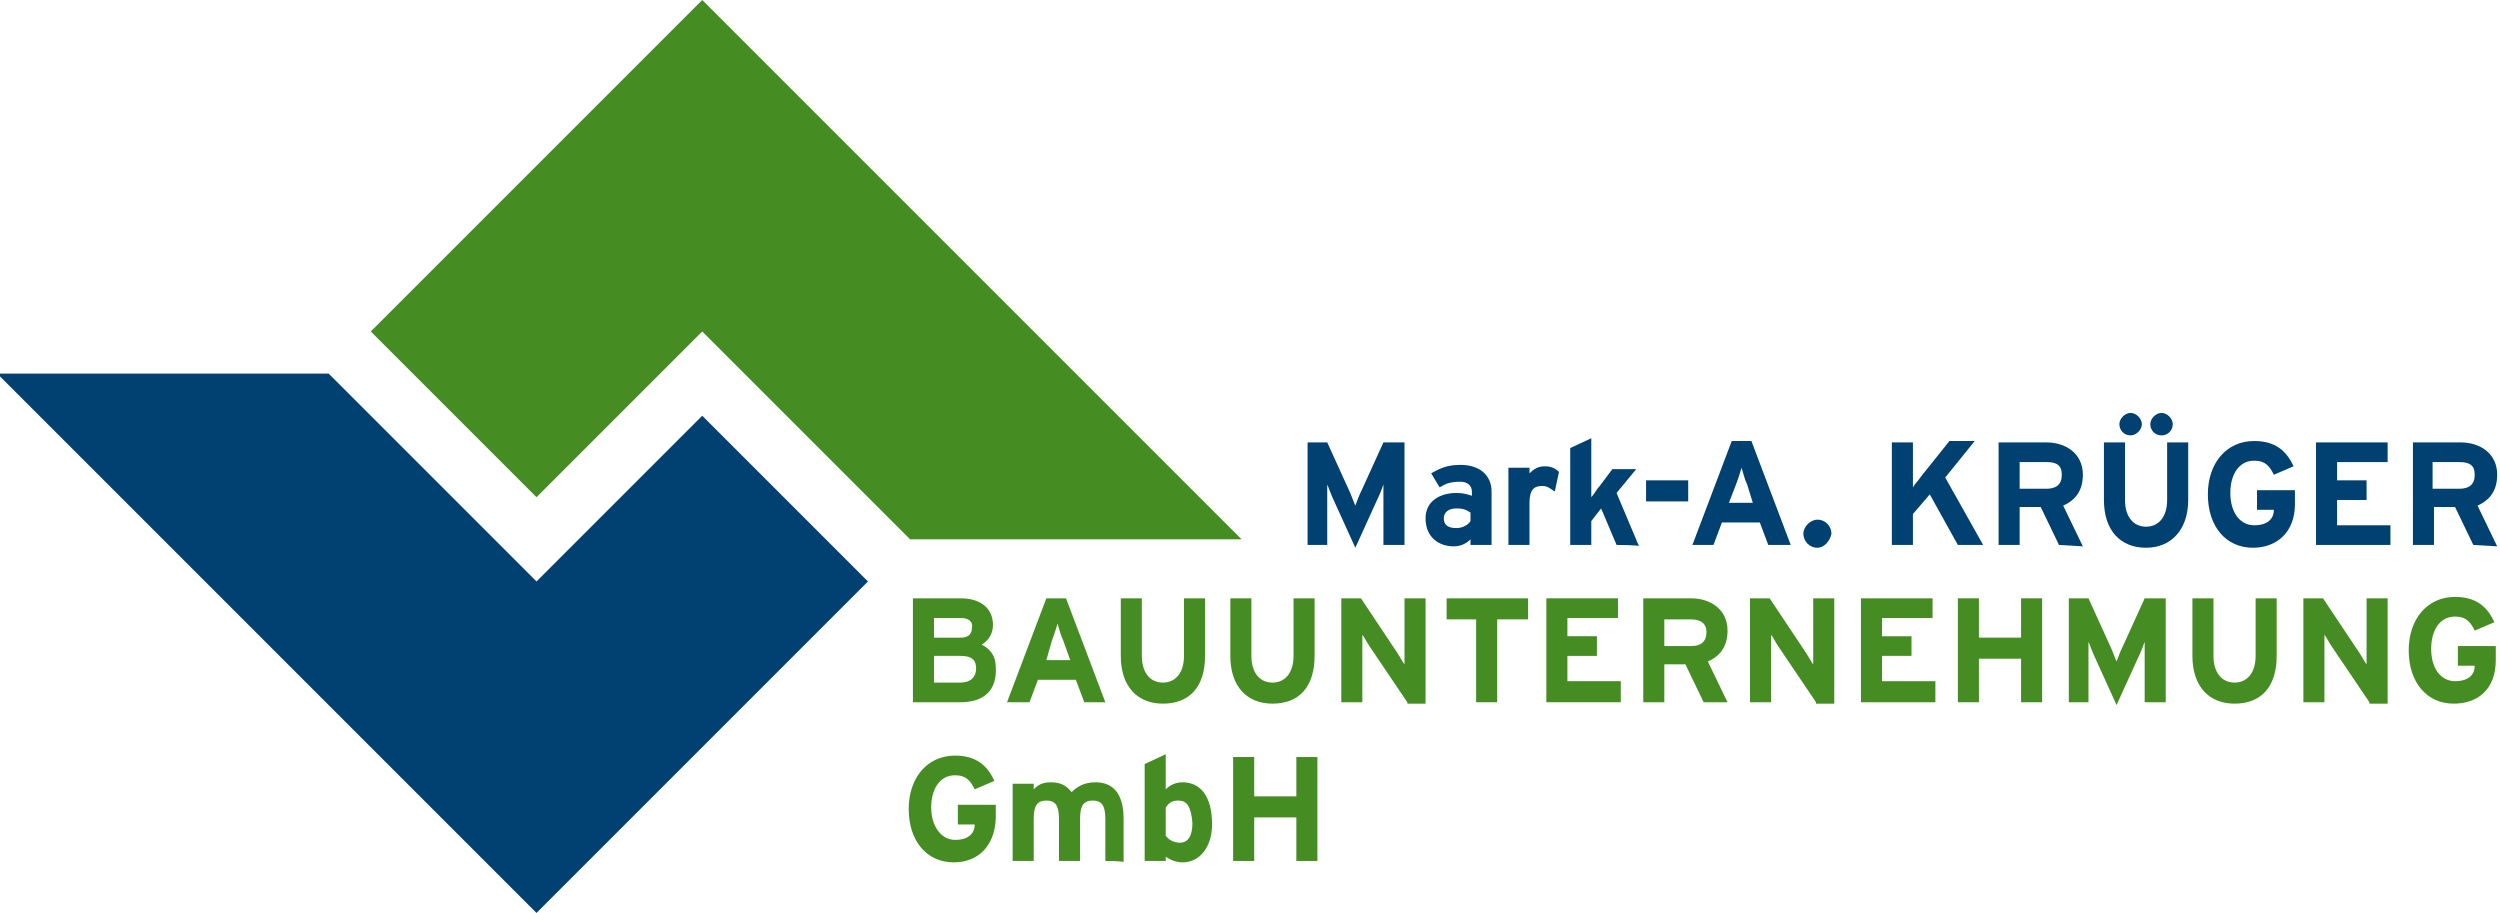
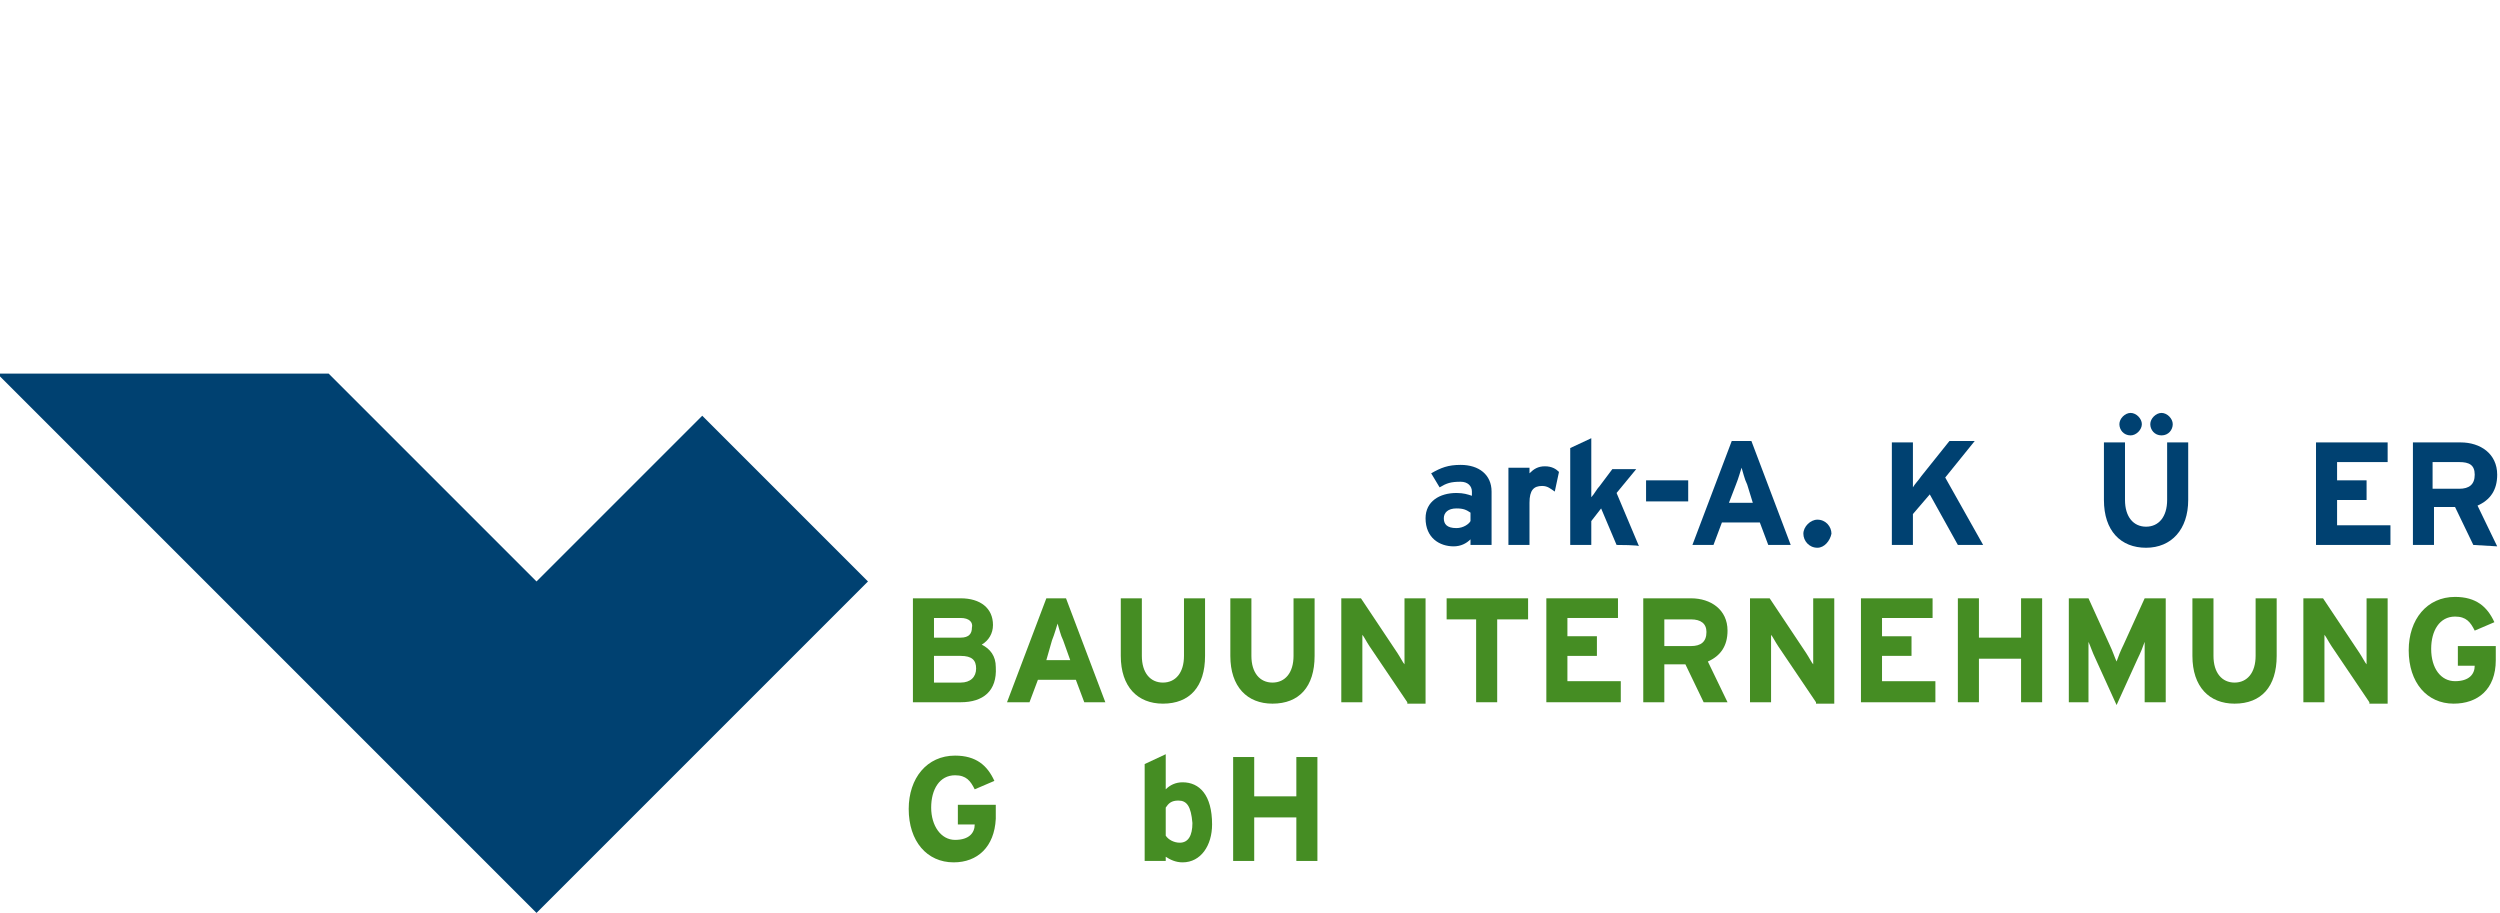
<svg xmlns="http://www.w3.org/2000/svg" version="1.1" id="Ebene_1" x="0px" y="0px" viewBox="0.5 17.5 178 65" enable-background="new 0.5 17.5 178 65" xml:space="preserve">
  <g>
    <g>
      <polygon fill="#004171" points="62.3,58.9 38.7,82.5 0.3,44.1 23.9,44.1 38.7,58.9 50.5,47.1   " />
-       <polygon fill="#458D23" points="26.9,41.1 50.5,17.5 88.9,55.9 65.3,55.9 50.5,41.1 38.7,52.9   " />
    </g>
    <g>
      <path fill="#458D23" d="M68.9,67.5h-3.4v-7.4h3.4c1.4,0,2.3,0.7,2.3,1.9c0,0.6-0.3,1.1-0.8,1.4c0.6,0.3,1,0.8,1,1.6    C71.5,66.7,70.5,67.5,68.9,67.5z M68.9,61.5H67v1.4h1.9c0.6,0,0.8-0.3,0.8-0.7C69.8,61.8,69.5,61.5,68.9,61.5z M68.9,64.2H67v1.9    h1.9c0.7,0,1.1-0.4,1.1-1C70,64.5,69.7,64.2,68.9,64.2z" />
      <path fill="#458D23" d="M77.7,67.5l-0.6-1.6h-2.7l-0.6,1.6h-1.6l2.8-7.4h1.4l2.8,7.4H77.7z M76.2,63.1c-0.2-0.4-0.3-0.9-0.4-1.2    c-0.1,0.3-0.2,0.7-0.4,1.2L75,64.5h1.7L76.2,63.1z" />
      <path fill="#458D23" d="M83.3,67.6c-1.8,0-3-1.2-3-3.4v-4.1h1.5v4.1c0,1.2,0.6,1.9,1.5,1.9c0.9,0,1.5-0.7,1.5-1.9v-4.1h1.5v4.1    C86.3,66.4,85.2,67.6,83.3,67.6z" />
      <path fill="#458D23" d="M91.1,67.6c-1.8,0-3-1.2-3-3.4v-4.1h1.5v4.1c0,1.2,0.6,1.9,1.5,1.9c0.9,0,1.5-0.7,1.5-1.9v-4.1h1.5v4.1    C94.1,66.4,93,67.6,91.1,67.6z" />
      <path fill="#458D23" d="M100.7,67.5l-2.7-4c-0.2-0.3-0.4-0.7-0.5-0.8c0,0.3,0,1.2,0,1.6v3.2H96v-7.4h1.4L100,64    c0.2,0.3,0.4,0.7,0.5,0.8c0-0.3,0-1.2,0-1.6v-3.1h1.5v7.5H100.7z" />
      <path fill="#458D23" d="M107.1,61.6v5.9h-1.5v-5.9h-2.1v-1.5h5.8v1.5H107.1z" />
      <path fill="#458D23" d="M110.6,67.5v-7.4h5.1v1.4h-3.6v1.3h2.1v1.4h-2.1V66h3.8v1.5H110.6z" />
      <path fill="#458D23" d="M121.8,67.5l-1.3-2.7H119v2.7h-1.5v-7.4h3.4c1.4,0,2.6,0.8,2.6,2.3c0,1.1-0.5,1.8-1.4,2.2l1.4,2.9H121.8z     M120.9,61.6H119v1.9h1.9c0.7,0,1.1-0.3,1.1-1C122,61.9,121.6,61.6,120.9,61.6z" />
      <path fill="#458D23" d="M129.8,67.5l-2.7-4c-0.2-0.3-0.4-0.7-0.5-0.8c0,0.3,0,1.2,0,1.6v3.2h-1.5v-7.4h1.4l2.6,3.9    c0.2,0.3,0.4,0.7,0.5,0.8c0-0.3,0-1.2,0-1.6v-3.1h1.5v7.5H129.8z" />
      <path fill="#458D23" d="M133,67.5v-7.4h5.1v1.4h-3.6v1.3h2.1v1.4h-2.1V66h3.8v1.5H133z" />
      <path fill="#458D23" d="M144.4,67.5v-3.1h-3v3.1h-1.5v-7.4h1.5v2.8h3v-2.8h1.5v7.4H144.4z" />
      <path fill="#458D23" d="M153.2,67.5v-2.7c0-0.4,0-1.3,0-1.6c-0.1,0.3-0.3,0.8-0.5,1.2l-1.5,3.3l-1.5-3.3c-0.2-0.4-0.4-1-0.5-1.2    c0,0.3,0,1.2,0,1.6v2.7h-1.4v-7.4h1.4l1.5,3.3c0.2,0.4,0.4,1,0.5,1.2c0.1-0.3,0.3-0.8,0.5-1.2l1.5-3.3h1.5v7.4H153.2z" />
      <path fill="#458D23" d="M159.6,67.6c-1.8,0-3-1.2-3-3.4v-4.1h1.5v4.1c0,1.2,0.6,1.9,1.5,1.9c0.9,0,1.5-0.7,1.5-1.9v-4.1h1.5v4.1    C162.6,66.4,161.5,67.6,159.6,67.6z" />
      <path fill="#458D23" d="M169.2,67.5l-2.7-4c-0.2-0.3-0.4-0.7-0.5-0.8c0,0.3,0,1.2,0,1.6v3.2h-1.5v-7.4h1.4l2.6,3.9    c0.2,0.3,0.4,0.7,0.5,0.8c0-0.3,0-1.2,0-1.6v-3.1h1.5v7.5H169.2z" />
      <path fill="#458D23" d="M175.2,67.6c-1.9,0-3.2-1.5-3.2-3.8c0-2.2,1.3-3.8,3.3-3.8c1.5,0,2.3,0.7,2.8,1.8l-1.4,0.6    c-0.3-0.6-0.6-1-1.4-1c-1.1,0-1.7,1-1.7,2.3c0,1.4,0.7,2.3,1.7,2.3c1,0,1.4-0.5,1.4-1.1h-1.2v-1.4h2.7v1    C178.2,66.6,176.9,67.6,175.2,67.6z" />
      <path fill="#458D23" d="M68.4,78.9c-1.9,0-3.2-1.5-3.2-3.8c0-2.2,1.3-3.8,3.3-3.8c1.5,0,2.3,0.7,2.8,1.8l-1.4,0.6    c-0.3-0.6-0.6-1-1.4-1c-1.1,0-1.7,1-1.7,2.3s0.7,2.3,1.7,2.3c1,0,1.4-0.5,1.4-1.1h-1.2v-1.4h2.7v1C71.3,77.8,70.1,78.9,68.4,78.9z    " />
-       <path fill="#458D23" d="M79.2,78.8v-3c0-1-0.3-1.3-0.9-1.3c-0.6,0-0.9,0.3-0.9,1.3v3h-1.5v-3c0-1-0.3-1.3-0.9-1.3    c-0.6,0-0.9,0.3-0.9,1.3v3h-1.5v-5.5h1.5v0.4c0.3-0.3,0.6-0.5,1.2-0.5c0.7,0,1.1,0.2,1.5,0.7c0.4-0.4,0.9-0.7,1.7-0.7    c1.4,0,2,1,2,2.6v3.1C80.6,78.8,79.2,78.8,79.2,78.8z" />
      <path fill="#458D23" d="M84.7,78.9c-0.5,0-0.9-0.2-1.2-0.4v0.3H82v-6.9l1.5-0.7v2.5c0.3-0.3,0.7-0.5,1.2-0.5c1.2,0,2.1,0.9,2.1,3    C86.8,77.7,86,78.9,84.7,78.9z M84.4,74.5c-0.5,0-0.7,0.2-0.9,0.5V77c0.2,0.3,0.6,0.5,1,0.5c0.6,0,0.9-0.5,0.9-1.4    C85.3,74.9,85,74.5,84.4,74.5z" />
      <path fill="#458D23" d="M92.8,78.8v-3.1h-3v3.1h-1.5v-7.4h1.5v2.8h3v-2.8h1.5v7.4H92.8z" />
    </g>
    <g>
-       <path fill="#004171" d="M99,56.3v-2.7c0-0.4,0-1.3,0-1.6c-0.1,0.3-0.3,0.8-0.5,1.2L97,56.5l-1.5-3.3c-0.2-0.4-0.4-1-0.5-1.2    c0,0.3,0,1.2,0,1.6v2.7h-1.4V49H95l1.5,3.3c0.2,0.4,0.4,1,0.5,1.2c0.1-0.3,0.3-0.8,0.5-1.2L99,49h1.5v7.3H99z" />
      <path fill="#004171" d="M105.2,56.3v-0.4c-0.3,0.3-0.7,0.5-1.2,0.5c-1,0-2-0.6-2-2c0-1.2,1-1.8,2.2-1.8c0.5,0,0.8,0.1,1.1,0.2    v-0.3c0-0.4-0.3-0.7-0.8-0.7c-0.7,0-1,0.1-1.5,0.4l-0.6-1c0.7-0.4,1.2-0.6,2.1-0.6c1.3,0,2.2,0.7,2.2,1.9v3.8H105.2z M105.2,54    c-0.3-0.2-0.5-0.3-1-0.3c-0.6,0-0.9,0.3-0.9,0.7c0,0.4,0.2,0.7,0.9,0.7c0.5,0,0.9-0.3,1-0.5V54z" />
      <path fill="#004171" d="M111.2,52.5c-0.3-0.2-0.5-0.4-0.9-0.4c-0.6,0-0.9,0.3-0.9,1.2v3h-1.5v-5.5h1.5v0.4    c0.3-0.3,0.6-0.5,1.1-0.5c0.5,0,0.8,0.2,1,0.4L111.2,52.5z" />
      <path fill="#004171" d="M115.6,56.3l-1.1-2.6l-0.7,0.9v1.7h-1.5v-6.9l1.5-0.7v3c0,0.4,0,0.9,0,1.2c0.2-0.2,0.4-0.6,0.6-0.8    l0.9-1.2h1.7l-1.4,1.7l1.6,3.8C117.3,56.3,115.6,56.3,115.6,56.3z" />
      <path fill="#004171" d="M117.7,53.2v-1.5h3v1.5H117.7z" />
      <path fill="#004171" d="M126.4,56.3l-0.6-1.6h-2.7l-0.6,1.6H121l2.8-7.4h1.4l2.8,7.4H126.4z M124.9,52c-0.2-0.4-0.3-0.9-0.4-1.2    c-0.1,0.3-0.2,0.7-0.4,1.2l-0.5,1.3h1.7L124.9,52z" />
      <path fill="#004171" d="M129.9,56.5c-0.6,0-1-0.5-1-1c0-0.5,0.5-1,1-1c0.6,0,1,0.5,1,1C130.8,56,130.4,56.5,129.9,56.5z" />
      <path fill="#004171" d="M139.9,56.3l-2-3.6l-1.2,1.4v2.2h-1.5V49h1.5V51c0,0.3,0,0.9,0,1.2c0.1-0.2,0.4-0.5,0.6-0.8l2-2.5h1.8    l-2.1,2.6l2.7,4.8L139.9,56.3L139.9,56.3z" />
-       <path fill="#004171" d="M147.1,56.3l-1.3-2.7h-1.5v2.7h-1.5V49h3.4c1.4,0,2.6,0.8,2.6,2.3c0,1.1-0.5,1.8-1.4,2.2l1.4,2.9    L147.1,56.3L147.1,56.3z M146.2,50.4h-1.9v1.9h1.9c0.7,0,1.1-0.3,1.1-1C147.3,50.6,146.9,50.4,146.2,50.4z" />
      <path fill="#004171" d="M153.3,56.5c-1.8,0-3-1.2-3-3.4V49h1.5v4.1c0,1.2,0.6,1.9,1.5,1.9c0.9,0,1.5-0.7,1.5-1.9V49h1.5v4.1    C156.3,55.2,155.1,56.5,153.3,56.5z M152.2,48.5c-0.5,0-0.8-0.4-0.8-0.8s0.4-0.8,0.8-0.8s0.8,0.4,0.8,0.8    C153,48.1,152.6,48.5,152.2,48.5z M154.4,48.5c-0.5,0-0.8-0.4-0.8-0.8s0.4-0.8,0.8-0.8c0.4,0,0.8,0.4,0.8,0.8    C155.2,48.1,154.9,48.5,154.4,48.5z" />
-       <path fill="#004171" d="M160.9,56.5c-1.9,0-3.2-1.5-3.2-3.8c0-2.2,1.3-3.8,3.3-3.8c1.5,0,2.3,0.7,2.8,1.8l-1.4,0.6    c-0.3-0.6-0.6-1-1.4-1c-1.1,0-1.7,1-1.7,2.3c0,1.4,0.7,2.3,1.7,2.3c1,0,1.4-0.5,1.4-1.1h-1.2v-1.4h2.7v1    C163.9,55.4,162.6,56.5,160.9,56.5z" />
      <path fill="#004171" d="M165.4,56.3V49h5.1v1.4h-3.6v1.3h2.1v1.4h-2.1v1.8h3.8v1.4H165.4z" />
      <path fill="#004171" d="M176.6,56.3l-1.3-2.7h-1.5v2.7h-1.5V49h3.4c1.4,0,2.6,0.8,2.6,2.3c0,1.1-0.5,1.8-1.4,2.2l1.4,2.9    L176.6,56.3L176.6,56.3z M175.6,50.4h-1.9v1.9h1.9c0.7,0,1.1-0.3,1.1-1C176.7,50.6,176.3,50.4,175.6,50.4z" />
    </g>
  </g>
</svg>